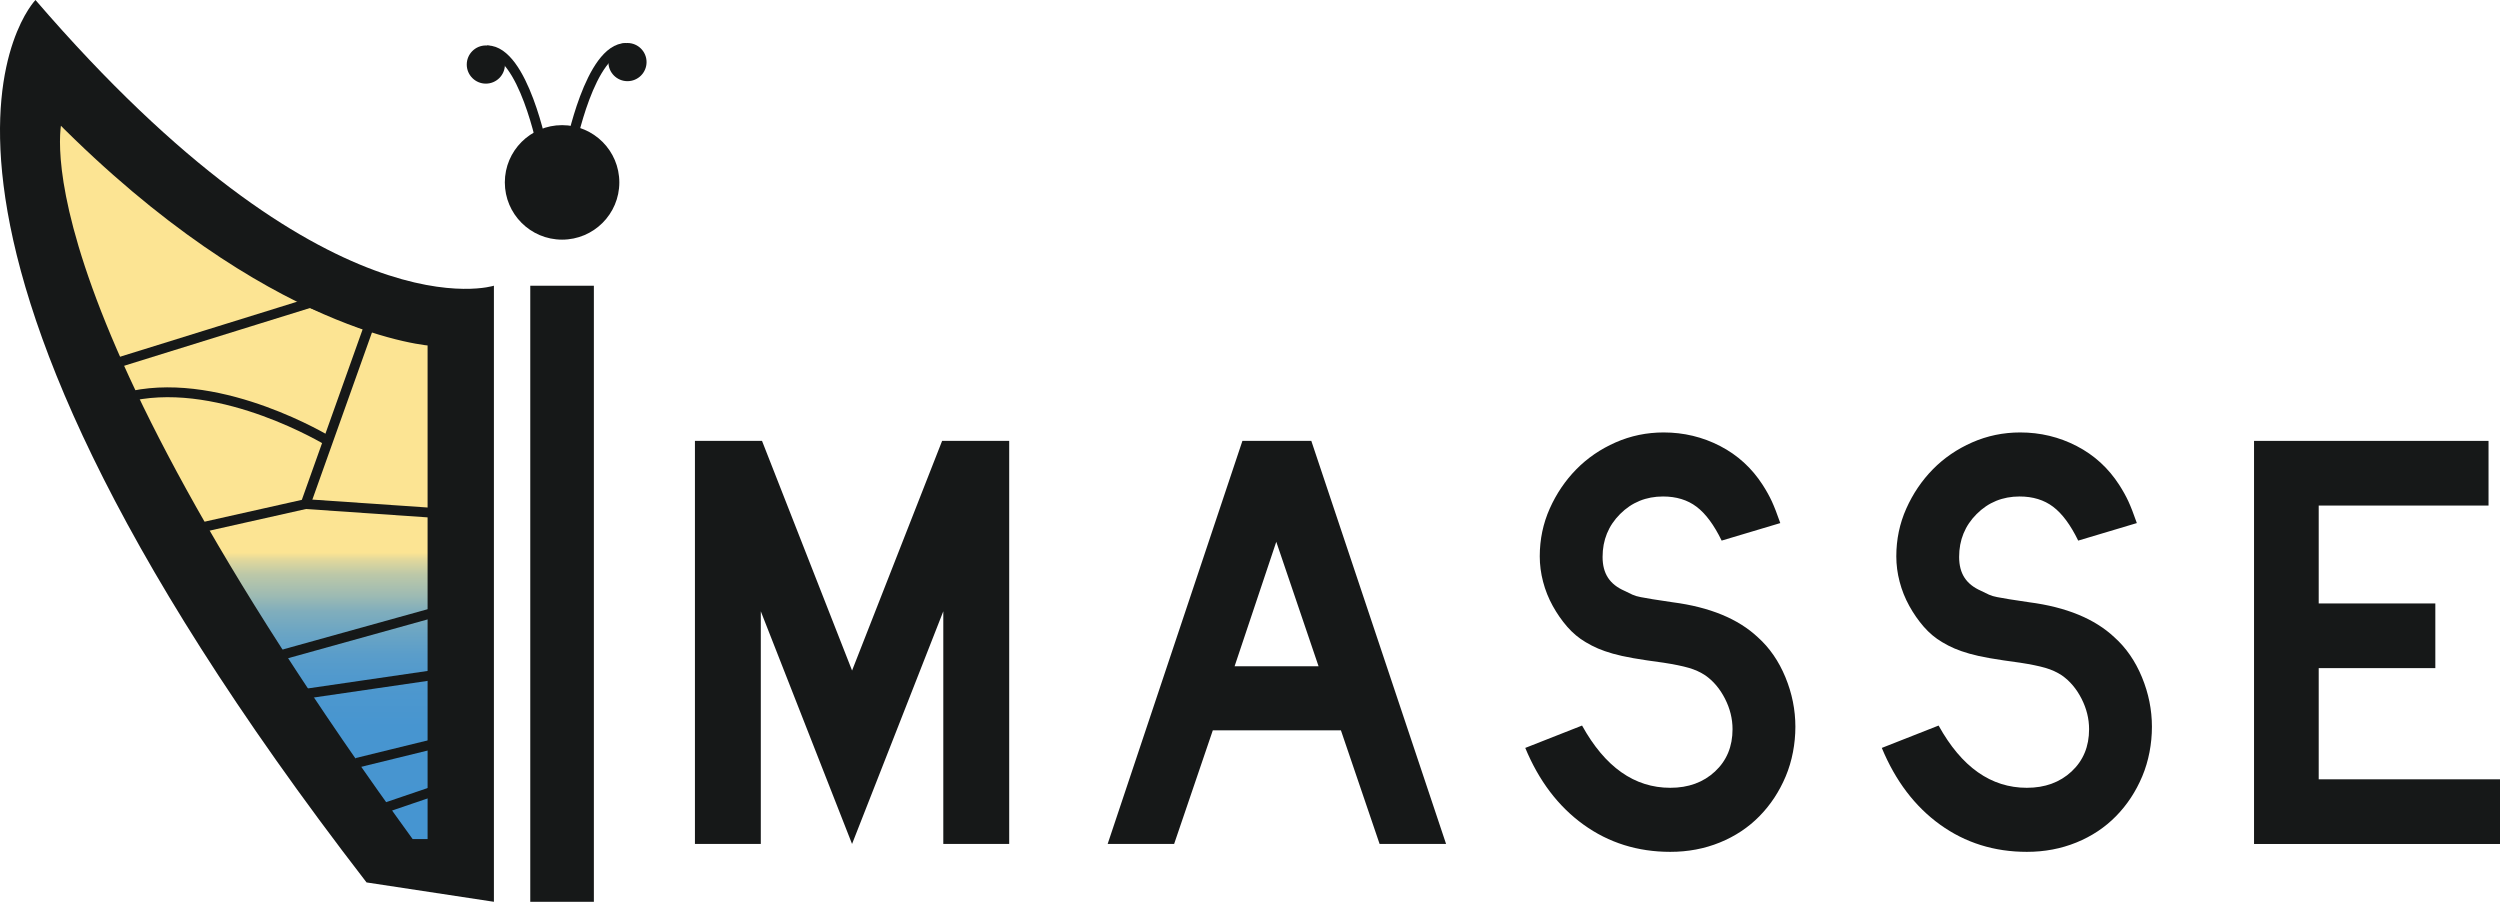
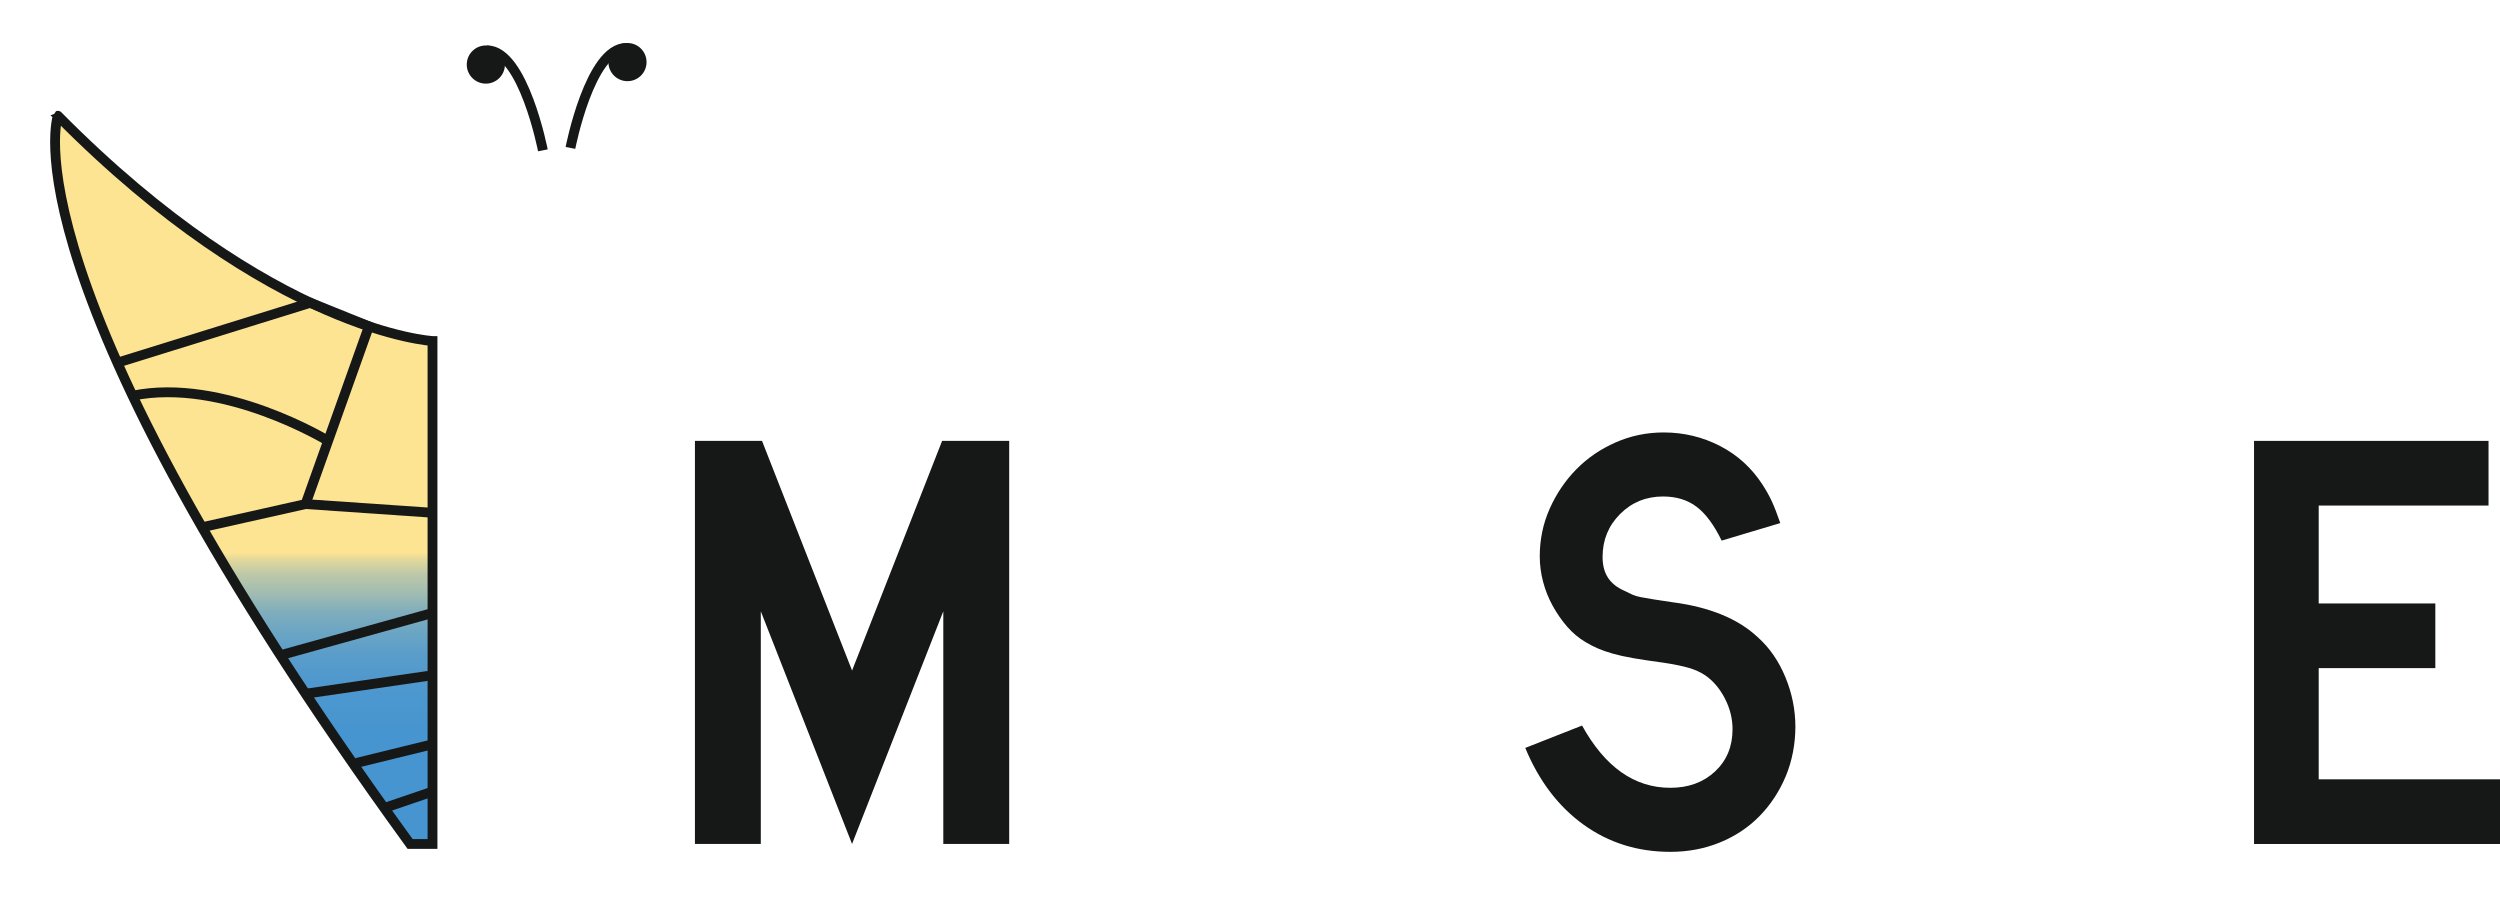
<svg xmlns="http://www.w3.org/2000/svg" id="a" viewBox="0 0 1270.73 458.37">
  <defs>
    <style>.c{fill:none;}.c,.d{stroke:#161818;stroke-miterlimit:10;stroke-width:5px;}.e{fill:#161818;}.d{fill:url(#b);}</style>
    <linearGradient id="b" x1="123.91" y1="58.83" x2="123.91" y2="428.98" gradientUnits="userSpaceOnUse">
      <stop offset=".6" stop-color="#fce493" />
      <stop offset=".61" stop-color="#e1d89c" />
      <stop offset=".63" stop-color="#bcc8a8" />
      <stop offset=".66" stop-color="#9cbab3" />
      <stop offset=".68" stop-color="#81aebc" />
      <stop offset=".71" stop-color="#6ba5c4" />
      <stop offset=".74" stop-color="#5a9dca" />
      <stop offset=".78" stop-color="#4e98ce" />
      <stop offset=".84" stop-color="#4795d0" />
      <stop offset="1" stop-color="#4695d1" />
    </linearGradient>
  </defs>
  <g>
    <path class="e" d="M512.95,428.98h-33.48v-118.26l-46.38,118.26-46.38-118.26v118.26h-33.48V224.1h34.1l45.77,116.73,45.77-116.73h34.1v204.88Z" />
-     <path class="e" d="M666.53,224.1l68.5,204.88h-33.79l-19.66-57.75h-65.12l-19.66,57.75h-33.79l68.5-204.88h35.02Zm3.69,114.57l-21.5-63.28-21.19,63.28h42.7Z" />
    <path class="e" d="M875.1,274.78c-3.89-7.99-8.14-13.72-12.75-17.2-4.61-3.48-10.29-5.22-17.05-5.22-8.6,0-15.87,2.97-21.81,8.91s-8.91,13.21-8.91,21.81,3.69,13.93,11.06,17.2c1.64,.82,3.02,1.49,4.15,2,1.12,.51,2.5,.92,4.15,1.23,1.64,.31,3.69,.67,6.14,1.08,2.46,.41,5.84,.92,10.14,1.54,18.84,2.46,33.28,8.4,43.31,17.82,5.94,5.33,10.6,12.08,13.98,20.27,3.38,8.19,5.07,16.59,5.07,25.19s-1.64,17.41-4.91,25.19c-3.28,7.79-7.73,14.54-13.36,20.27-5.63,5.74-12.34,10.19-20.12,13.36-7.79,3.17-16.18,4.76-25.19,4.76-16.59,0-31.28-4.61-44.08-13.82-12.8-9.22-22.68-22.22-29.64-39.01l28.87-11.37c11.67,21.09,26.62,31.64,44.85,31.64,9.21,0,16.79-2.76,22.73-8.29,5.94-5.53,8.91-12.7,8.91-21.5,0-5.32-1.28-10.49-3.84-15.51-2.56-5.02-5.89-8.96-9.98-11.83-2.46-1.64-5.27-2.92-8.45-3.84-3.18-.92-7.43-1.79-12.75-2.61-6.14-.82-11.26-1.58-15.36-2.3-4.1-.71-7.58-1.48-10.44-2.3-2.87-.82-5.38-1.69-7.53-2.61-2.15-.92-4.25-2-6.3-3.23-3.48-2.04-6.6-4.66-9.37-7.83-2.76-3.17-5.22-6.71-7.37-10.6-2.15-3.89-3.79-7.99-4.91-12.29-1.13-4.3-1.69-8.6-1.69-12.9,0-8.6,1.69-16.69,5.07-24.27,3.38-7.57,7.88-14.23,13.51-19.97,5.63-5.73,12.29-10.29,19.97-13.67,7.68-3.38,15.82-5.07,24.42-5.07,10.24,0,19.81,2.3,28.72,6.91,8.91,4.61,16.13,11.21,21.66,19.81,1.84,2.87,3.38,5.63,4.61,8.29,1.23,2.66,2.66,6.35,4.3,11.06l-29.8,8.91Z" />
-     <path class="e" d="M1056.33,274.78c-3.89-7.99-8.14-13.72-12.75-17.2-4.61-3.48-10.29-5.22-17.05-5.22-8.6,0-15.87,2.97-21.81,8.91s-8.91,13.21-8.91,21.81,3.69,13.93,11.06,17.2c1.64,.82,3.02,1.49,4.15,2,1.12,.51,2.5,.92,4.15,1.23,1.64,.31,3.69,.67,6.14,1.08,2.46,.41,5.84,.92,10.14,1.54,18.84,2.46,33.28,8.4,43.31,17.82,5.94,5.33,10.6,12.08,13.98,20.27,3.38,8.19,5.07,16.59,5.07,25.19s-1.64,17.41-4.91,25.19c-3.28,7.79-7.73,14.54-13.36,20.27-5.63,5.74-12.34,10.19-20.12,13.36-7.79,3.17-16.18,4.76-25.19,4.76-16.59,0-31.28-4.61-44.08-13.82-12.8-9.22-22.68-22.22-29.64-39.01l28.87-11.37c11.67,21.09,26.62,31.64,44.85,31.64,9.21,0,16.79-2.76,22.73-8.29,5.94-5.53,8.91-12.7,8.91-21.5,0-5.32-1.28-10.49-3.84-15.51-2.56-5.02-5.89-8.96-9.98-11.83-2.46-1.64-5.27-2.92-8.45-3.84-3.18-.92-7.43-1.79-12.75-2.61-6.14-.82-11.26-1.58-15.36-2.3-4.1-.71-7.58-1.48-10.44-2.3-2.87-.82-5.38-1.69-7.53-2.61-2.15-.92-4.25-2-6.3-3.23-3.48-2.04-6.6-4.66-9.37-7.83-2.76-3.17-5.22-6.71-7.37-10.6-2.15-3.89-3.79-7.99-4.91-12.29-1.13-4.3-1.69-8.6-1.69-12.9,0-8.6,1.69-16.69,5.07-24.27,3.38-7.57,7.88-14.23,13.51-19.97,5.63-5.73,12.29-10.29,19.97-13.67,7.68-3.38,15.82-5.07,24.42-5.07,10.24,0,19.81,2.3,28.72,6.91,8.91,4.61,16.13,11.21,21.66,19.81,1.84,2.87,3.38,5.63,4.61,8.29,1.23,2.66,2.66,6.35,4.3,11.06l-29.8,8.91Z" />
    <path class="e" d="M1264.9,224.1v32.87h-86.32v49.76h59.28v32.87h-59.28v56.52h92.15v32.87h-125.02V224.1h119.18Z" />
  </g>
-   <rect class="e" x="269.53" y="145.22" width="32.33" height="313.15" />
-   <circle class="e" cx="285.7" cy="92.71" r="29.1" />
  <circle class="e" cx="318.94" cy="31.56" r="9.7" />
  <path class="c" d="M289.95,75.18s9.89-50.82,28.32-50.82" />
-   <path class="e" d="M251.04,145.22S166.69,172.7,18.03,0c0,0-99.32,101.85,168.28,448.53l64.74,9.84V145.22Z" />
  <circle class="e" cx="246.95" cy="32.81" r="9.7" />
  <path class="c" d="M275.94,76.42s-9.89-50.82-28.32-50.82" />
  <path class="d" d="M219.83,173.34s-81.61-4.43-190.42-114.5C29.42,58.83,0,141.71,208.45,428.98h11.39V173.34Z" />
  <polyline class="c" points="59.64 184.37 157.77 153.88 187.52 165.88 155.31 256.21 102.71 268.01" />
  <line class="c" x1="219.83" y1="260.64" x2="155.31" y2="256.21" />
  <path class="c" d="M166.76,224.1s-53.2-32.48-99.38-22.96" />
  <line class="c" x1="219.83" y1="311.56" x2="142.5" y2="333.06" />
  <line class="c" x1="219.83" y1="343.2" x2="155.31" y2="352.62" />
  <line class="c" x1="219.83" y1="378.31" x2="181.17" y2="387.79" />
  <line class="c" x1="219.83" y1="402.35" x2="195.3" y2="410.7" />
</svg>